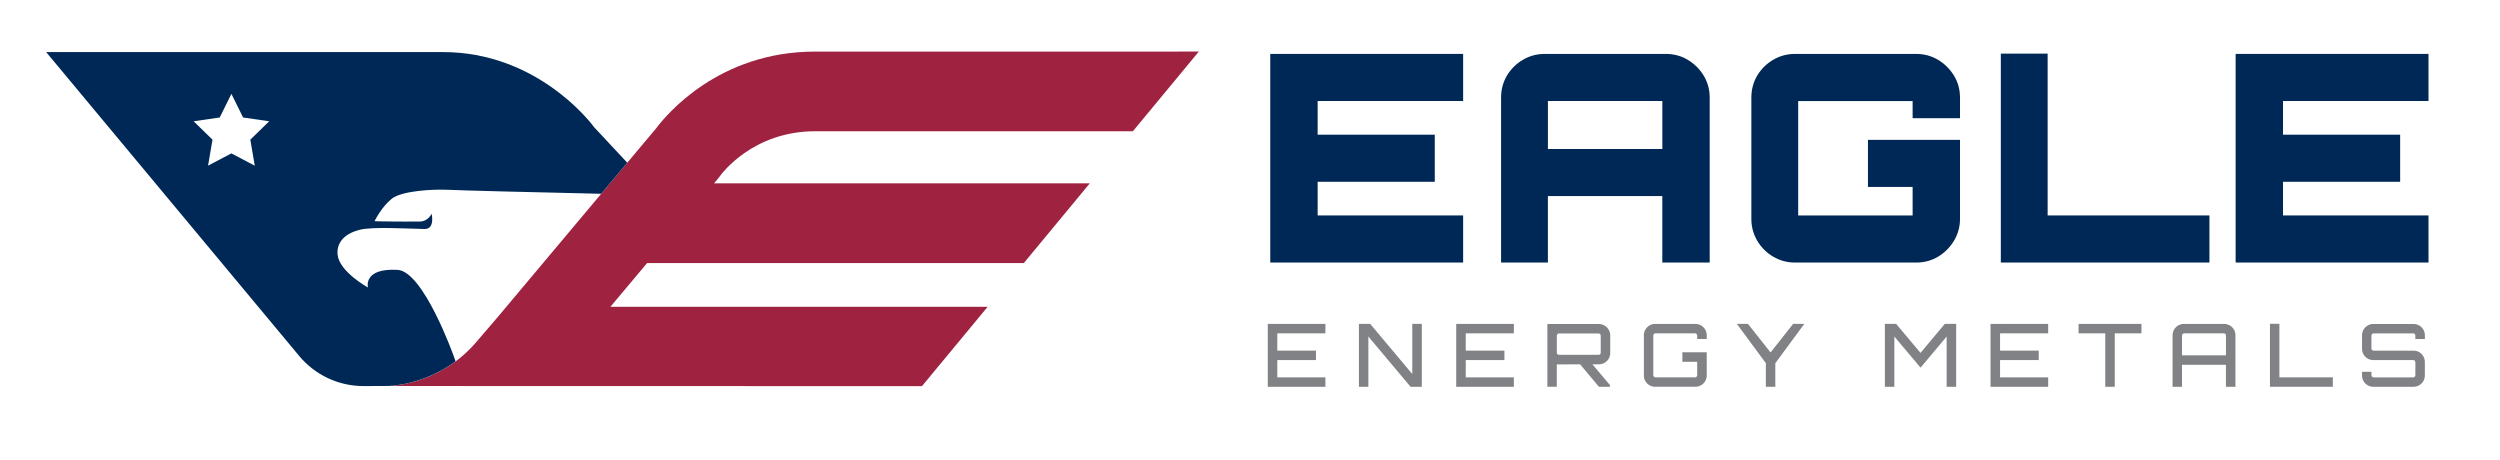
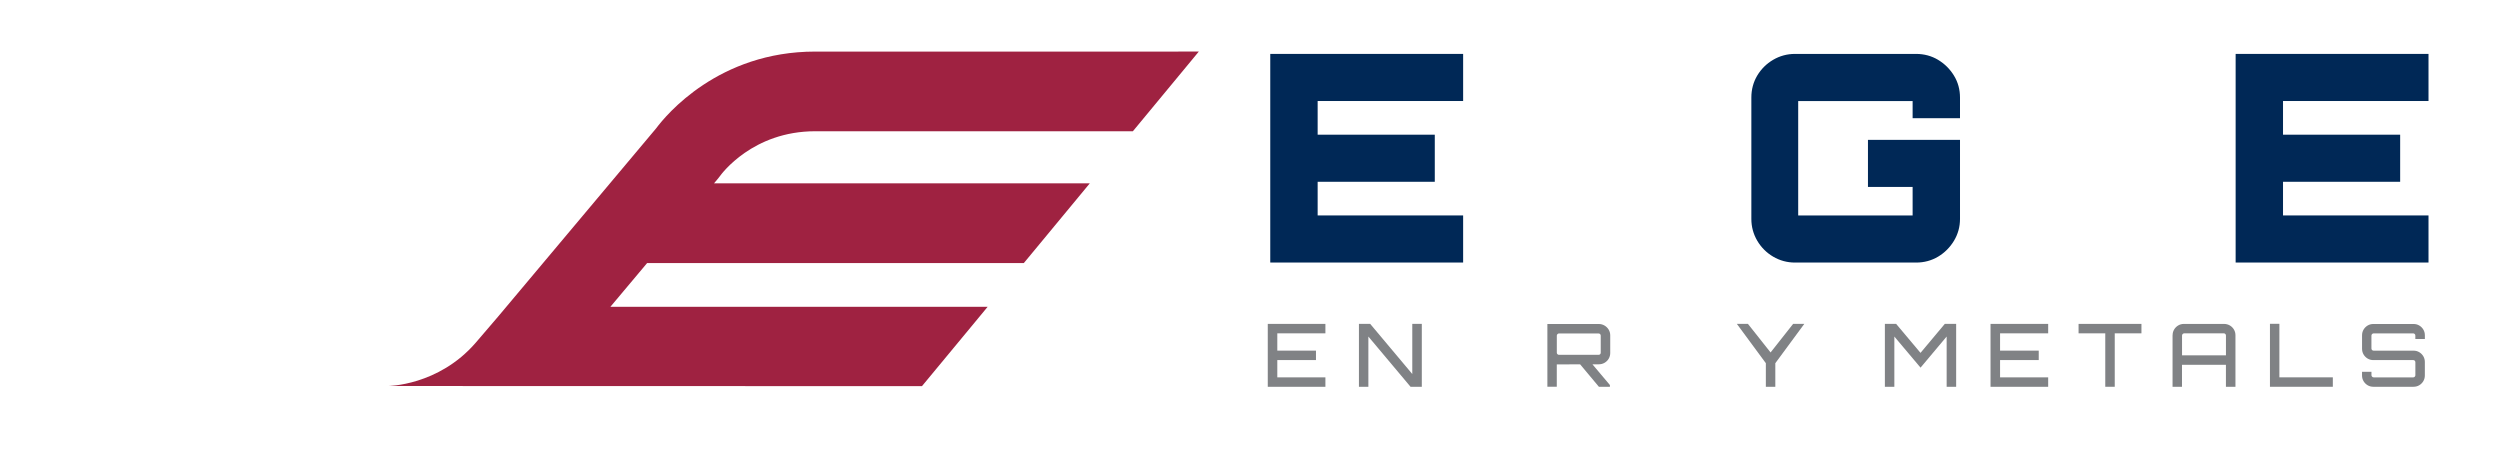
<svg xmlns="http://www.w3.org/2000/svg" id="Layer_1" viewBox="0 0 792 145.79">
  <defs>
    <style>.cls-1{fill:#808285;}.cls-1,.cls-2,.cls-3{stroke-width:0px;}.cls-2{fill:#9f2241;}.cls-3{fill:#002856;}</style>
  </defs>
  <path class="cls-1" d="m401.63,122.53v-19.92h18.26v2.99h-15.24v5.48h12.25v2.99h-12.25v5.48h15.24v2.99h-18.26Z" />
  <path class="cls-1" d="m430.51,122.53v-19.92h3.57l13.33,15.88v-15.88h3.02v19.92h-3.57l-13.36-15.91v15.91h-2.99Z" />
-   <path class="cls-1" d="m461.33,122.53v-19.92h18.26v2.99h-15.24v5.48h12.25v2.99h-12.25v5.48h15.24v2.99h-18.26Z" />
  <path class="cls-1" d="m490.21,122.53v-19.89h16.29c.66,0,1.27.17,1.83.5.55.33.99.77,1.31,1.31.32.54.48,1.14.48,1.78v5.59c0,.66-.16,1.27-.48,1.81-.32.54-.76.98-1.31,1.3-.55.32-1.16.48-1.83.48l-13.31.03v7.08h-2.99Zm3.68-10.12h12.56c.18,0,.34-.06.47-.19s.19-.29.19-.47v-5.42c0-.18-.06-.35-.19-.48s-.29-.21-.47-.21h-12.56c-.18,0-.35.07-.48.21-.14.14-.21.3-.21.48v5.42c0,.18.07.34.21.47.14.13.3.19.48.19Zm12.64,10.12l-6.22-7.44h3.9l5.81,6.89v.55h-3.49Z" />
-   <path class="cls-1" d="m524.37,122.53c-.66,0-1.27-.16-1.81-.48s-.98-.76-1.3-1.3c-.32-.54-.48-1.15-.48-1.81v-12.73c0-.66.16-1.27.48-1.81.32-.54.76-.98,1.3-1.3.54-.32,1.15-.48,1.81-.48h12.7c.66,0,1.27.16,1.83.48.55.32.99.76,1.31,1.3.32.54.48,1.15.48,1.81v1.19h-3.02v-1.11c0-.18-.06-.35-.19-.48s-.29-.21-.47-.21h-12.56c-.18,0-.35.07-.48.21-.14.14-.21.3-.21.48v12.56c0,.18.07.35.21.48.14.14.3.21.48.21h12.56c.18,0,.34-.07.47-.21.13-.14.19-.3.19-.48v-4.23h-4.7v-3.02h7.72v7.33c0,.66-.16,1.27-.48,1.81-.32.54-.76.98-1.31,1.3-.55.32-1.16.48-1.83.48h-12.7Z" />
  <path class="cls-1" d="m559.42,122.53v-7.47l-9.18-12.45h3.51l7.17,9.05,7.14-9.05h3.54l-9.18,12.45v7.47h-2.99Z" />
  <path class="cls-1" d="m597.13,122.53v-19.92h3.57l7.72,9.18,7.69-9.18h3.6v19.92h-3.01v-15.91l-8.27,9.85-8.3-9.85v15.91h-2.99Z" />
  <path class="cls-1" d="m630.6,122.53v-19.92h18.26v2.99h-15.24v5.48h12.25v2.99h-12.25v5.48h15.24v2.99h-18.26Z" />
  <path class="cls-1" d="m666.95,122.53v-16.93h-8.46v-2.99h19.92v2.99h-8.46v16.93h-2.99Z" />
  <path class="cls-1" d="m688.28,106.21c0-.66.16-1.27.48-1.81.32-.54.76-.98,1.3-1.3.54-.32,1.15-.48,1.81-.48h12.7c.66,0,1.27.16,1.83.48.55.32.99.76,1.31,1.3.32.54.48,1.15.48,1.81v16.32h-3.02v-6.97h-13.92v6.97h-2.99v-16.32Zm16.9,6.36v-6.28c0-.18-.06-.35-.19-.48-.13-.14-.29-.21-.47-.21h-12.56c-.18,0-.35.07-.48.21-.14.14-.21.3-.21.48v6.28h13.92Z" />
  <path class="cls-1" d="m719.12,122.53v-19.95h2.99v16.96h16.93v2.99h-19.92Z" />
  <path class="cls-1" d="m751.88,122.53c-.66,0-1.27-.16-1.81-.48s-.98-.76-1.3-1.3c-.32-.54-.48-1.15-.48-1.81v-1.16h2.99v1.08c0,.18.07.35.21.48.14.14.3.21.48.21h12.56c.18,0,.34-.07.47-.21.13-.14.19-.3.19-.48v-4.09c0-.2-.06-.37-.19-.5-.13-.13-.29-.19-.47-.19h-12.64c-.66,0-1.27-.16-1.81-.48-.54-.32-.98-.76-1.3-1.3-.32-.54-.48-1.15-.48-1.81v-4.26c0-.66.16-1.27.48-1.81.32-.54.76-.98,1.3-1.3.54-.32,1.15-.48,1.81-.48h12.72c.66,0,1.27.16,1.81.48.54.32.98.76,1.3,1.3.32.54.48,1.15.48,1.81v1.16h-3.02v-1.08c0-.18-.06-.35-.19-.48-.13-.14-.29-.21-.47-.21h-12.56c-.18,0-.35.07-.48.21-.14.14-.21.3-.21.48v4.09c0,.2.07.37.21.5.14.13.3.19.48.19h12.64c.66,0,1.27.16,1.81.48.54.32.98.76,1.3,1.3.32.54.48,1.15.48,1.81v4.26c0,.66-.16,1.27-.48,1.81-.32.54-.76.98-1.3,1.3-.54.32-1.15.48-1.81.48h-12.72Z" />
  <polygon class="cls-3" points="402.42 83.17 463.52 83.17 463.52 68.25 417.43 68.25 417.43 57.59 454.54 57.59 454.54 42.67 417.43 42.67 417.43 32 463.52 32 463.52 17.08 402.42 17.08 402.42 83.17" />
-   <path class="cls-3" d="m534.69,18.95c-2.08-1.24-4.42-1.87-6.96-1.87h-38.38c-2.48,0-4.8.63-6.91,1.87-2.1,1.23-3.79,2.91-5.03,4.98-1.24,2.08-1.87,4.42-1.87,6.96v52.28h14.83v-21.05h36.25v21.05h15.01V30.89c0-2.54-.65-4.88-1.92-6.96-1.27-2.07-2.96-3.75-5.03-4.98Zm-8.06,13.05v15.2h-36.25v-15.2h36.25Z" />
  <path class="cls-3" d="m613.98,18.95c-2.08-1.24-4.42-1.87-6.96-1.87h-38.38c-2.48,0-4.8.63-6.91,1.87-2.1,1.23-3.79,2.91-5.03,4.98-1.24,2.08-1.87,4.42-1.87,6.96v38.47c0,2.48.63,4.8,1.87,6.91,1.24,2.1,2.93,3.8,5.04,5.04,2.11,1.24,4.43,1.87,6.91,1.87h38.38c2.54,0,4.88-.63,6.96-1.87,2.07-1.24,3.76-2.93,5.03-5.03,1.27-2.11,1.91-4.43,1.91-6.91v-25.06h-29.16v14.92h14.15v9.03h-36.25v-36.25h36.25v5.44h15.01v-6.55c0-2.54-.64-4.88-1.92-6.96-1.27-2.07-2.96-3.75-5.03-4.98Z" />
-   <polygon class="cls-3" points="648.69 16.99 633.86 16.99 633.86 83.17 699.95 83.17 699.95 68.25 648.69 68.25 648.69 16.99" />
  <polygon class="cls-3" points="769.35 32 769.35 17.08 708.25 17.08 708.25 83.17 769.35 83.17 769.35 68.25 723.26 68.25 723.26 57.59 760.37 57.59 760.37 42.67 723.26 42.67 723.26 32 769.35 32" />
  <path class="cls-2" d="m373.3,16.34h-115.06c-30.58,0-47.19,20.05-50.35,24.29l-50.06,59.63-7.12,8.31c-11.86,13.72-27.9,13.72-27.9,13.72l167.83.04h1.44l.92-1.11,15.75-19.02,4.14-5.01h-119.51l11.62-13.84h119.34l.92-1.11,15.84-19.14,4.14-5.01h-119.04l1.3-1.55.58-.75c.48-.67,10.37-14.21,30.17-14.21h100.65l.92-1.11,15.84-19.14,4.14-5.01h-6.5Z" />
-   <path class="cls-3" d="m144.33,114.48l-.6-1.69s-9.56-26.81-17.75-27.29c-11.06-.64-9.41,5.58-9.41,5.58,0,0-9-4.94-9.61-10.32-.38-3.37,1.56-6.62,7.07-7.98,4.12-1.02,15.43-.32,20.45-.23,3.43.06,2.26-4.84,2.26-4.84,0,0-1.08,2.44-3.71,2.47-4.39.05-5.69-.01-8.21,0-3.61.01-6.16-.12-6.16-.12,0,0,2.19-4.51,5.45-7.1,3.26-2.6,13.42-3.04,17.58-2.84,5.07.24,28.45.81,48.77,1.27l8.26-9.84-10.51-11.26c-1.7-2.35-18.69-23.79-47.87-23.79H14.62l80.1,96.19c5.06,6.11,12.51,9.62,20.45,9.62l7.64-.04s11.01,0,21.52-7.8Zm-63.64-62l-7.39-3.89-7.39,3.89,1.41-8.23-5.98-5.83,8.27-1.2,3.7-7.49,3.7,7.49,8.27,1.2-5.98,5.83,1.41,8.23Z" />
</svg>